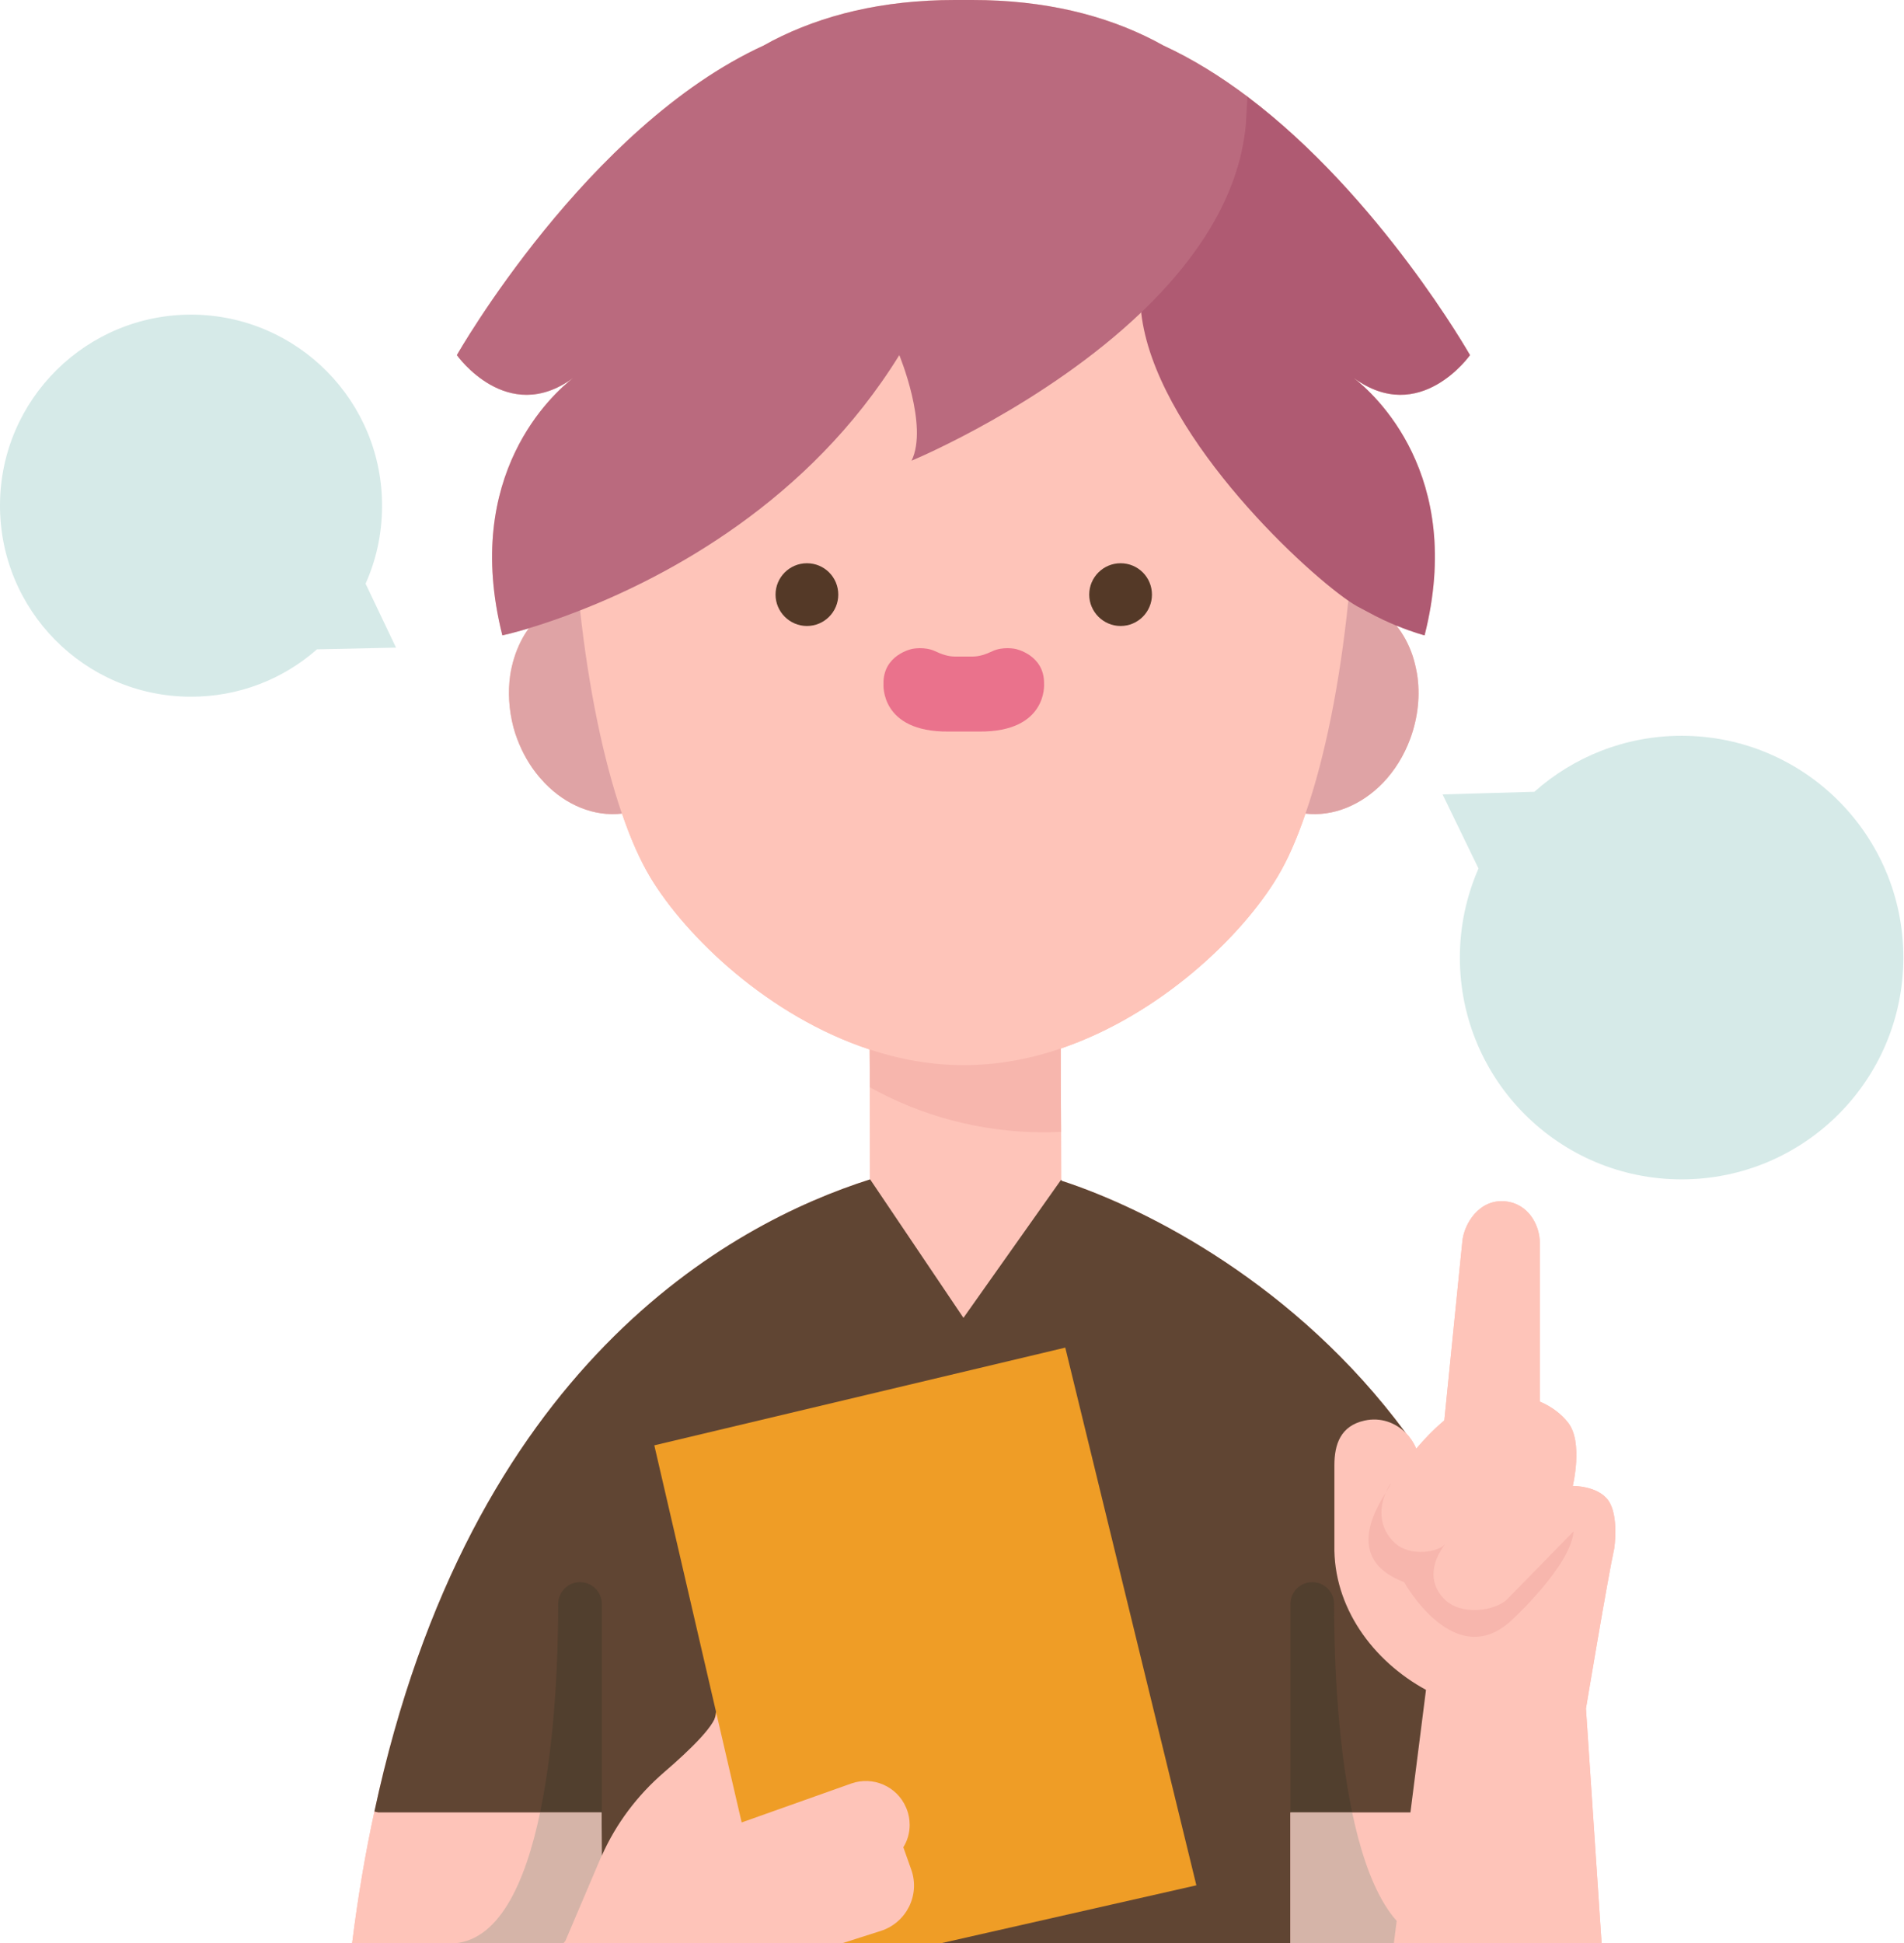
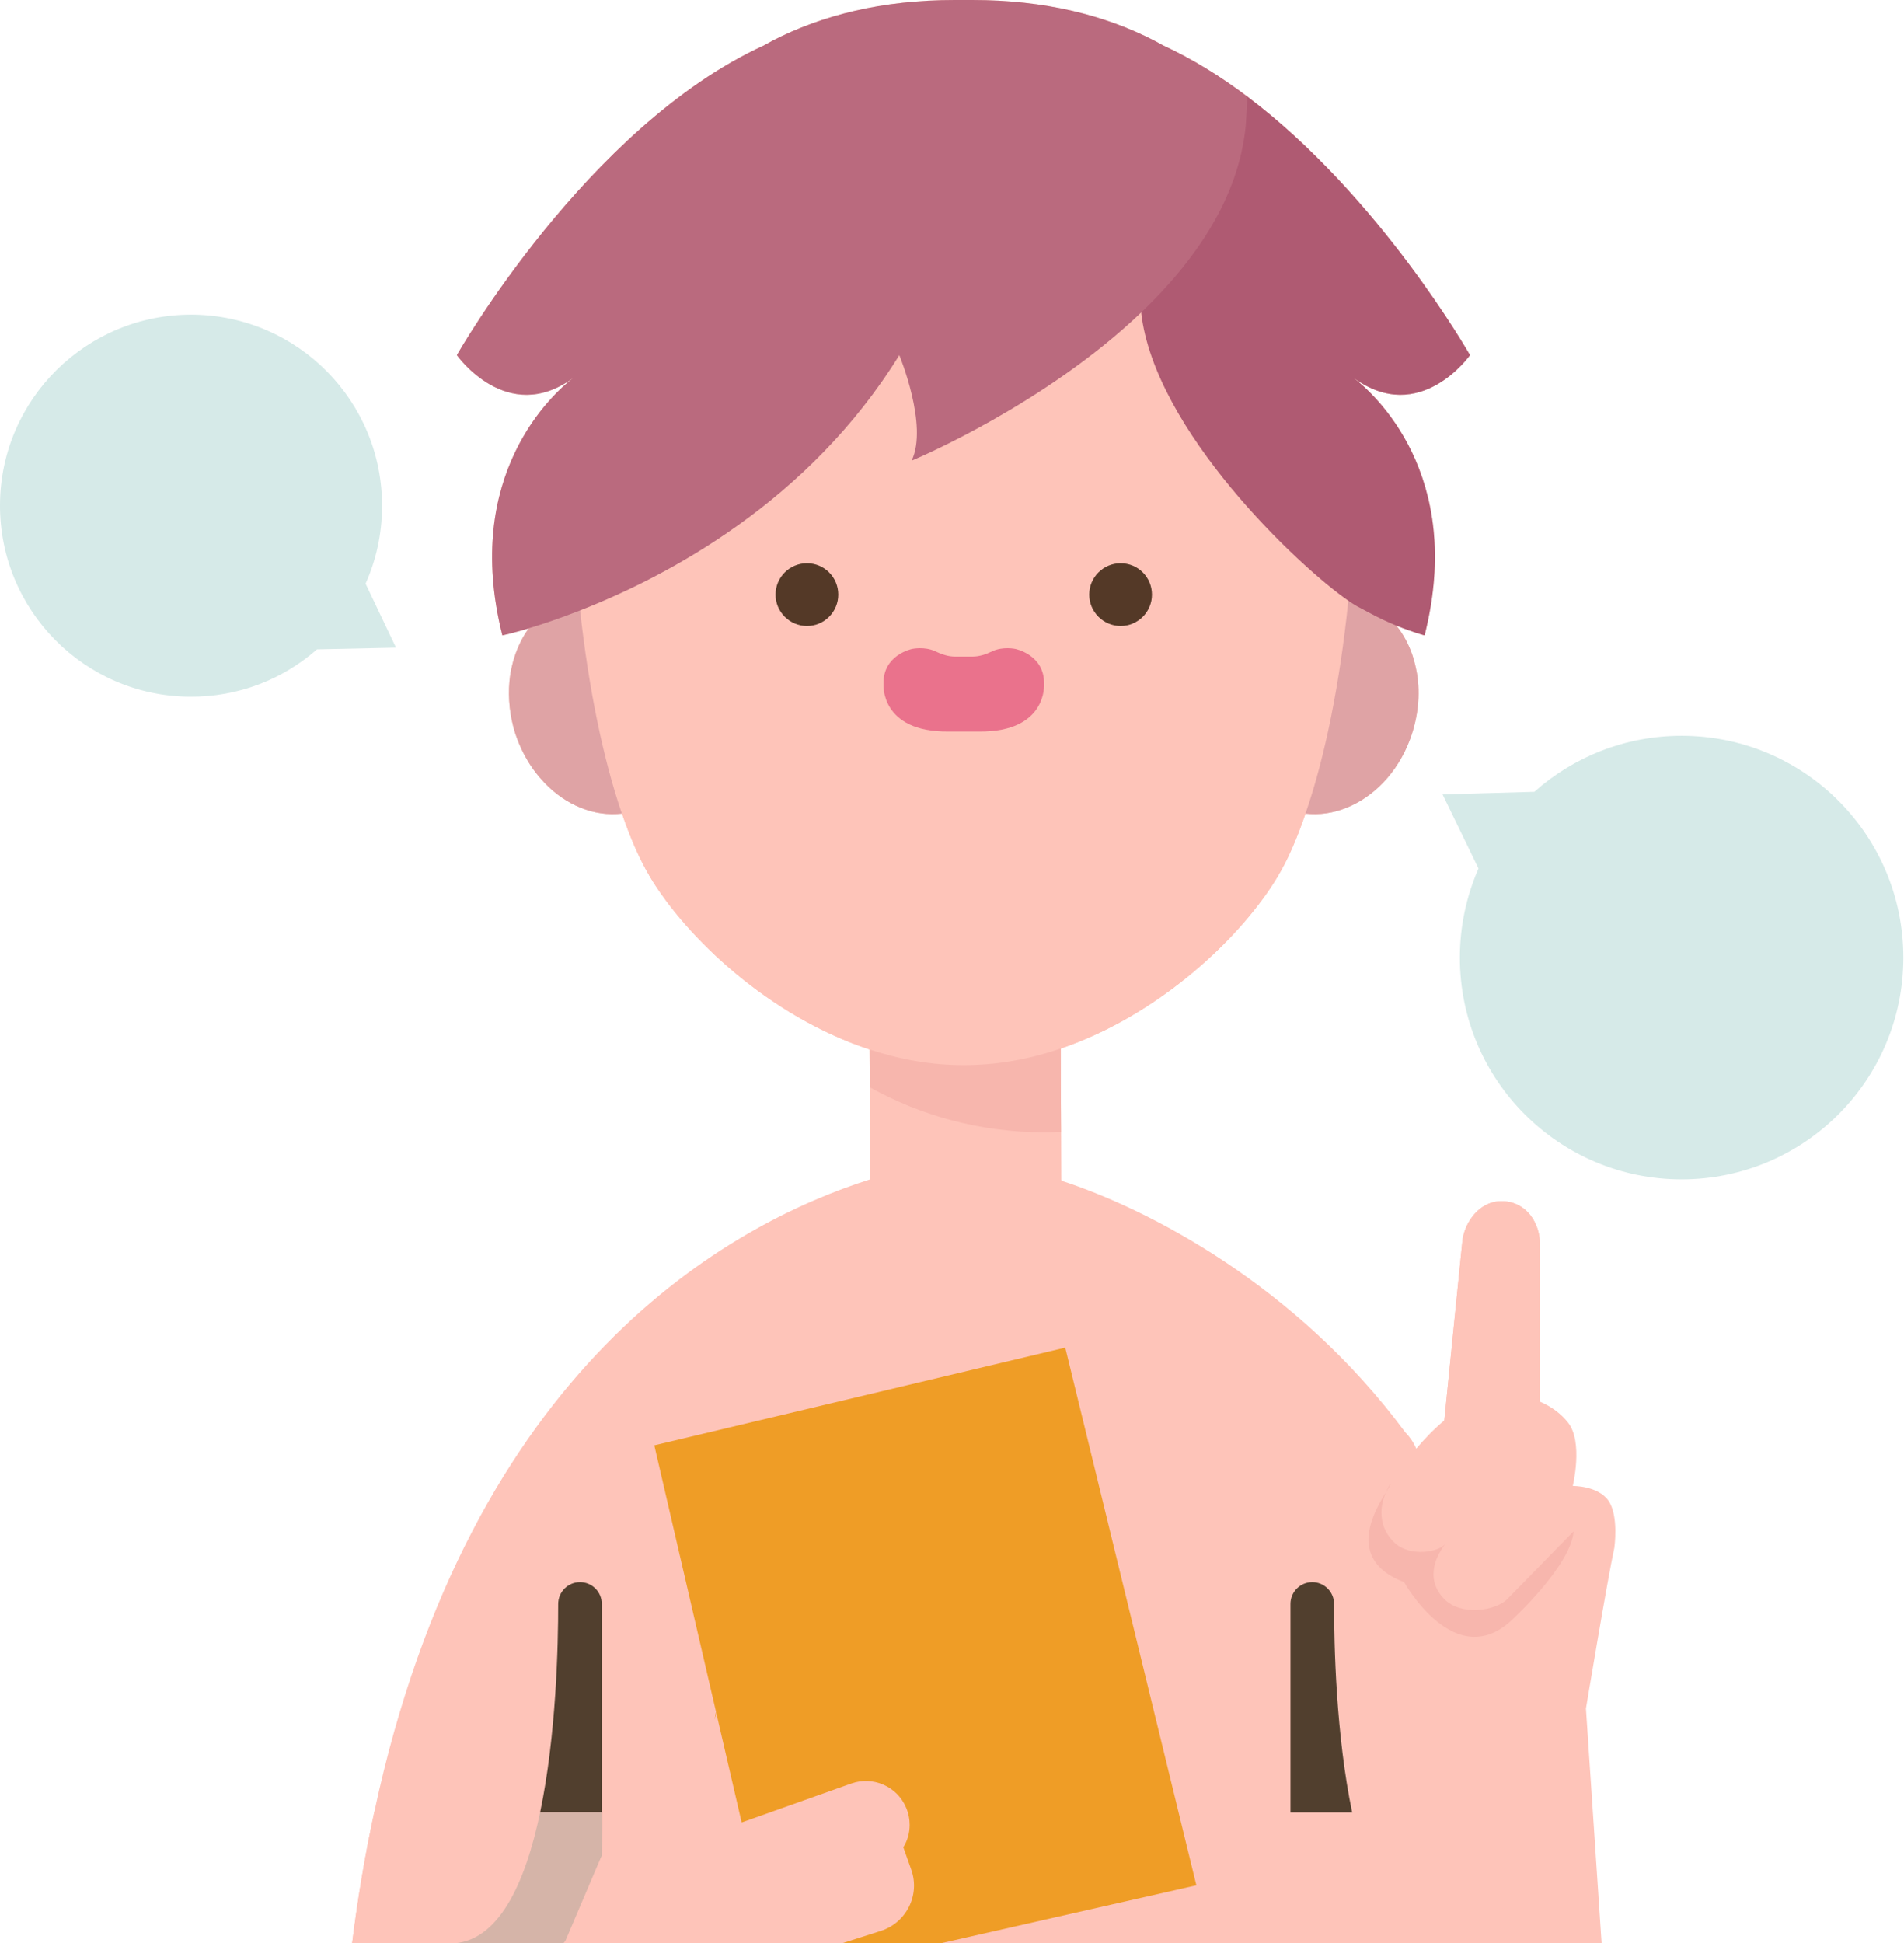
<svg xmlns="http://www.w3.org/2000/svg" height="123.9" preserveAspectRatio="xMidYMid meet" version="1.0" viewBox="-0.0 0.0 121.4 123.9" width="121.4" zoomAndPan="magnify">
  <defs>
    <clipPath id="a">
      <path d="M 22 0 L 103 0 L 103 123.91 L 22 123.91 Z M 22 0" />
    </clipPath>
    <clipPath id="b">
      <path d="M 91 46 L 121.359 46 L 121.359 76 L 91 76 Z M 91 46" />
    </clipPath>
    <clipPath id="c">
      <path d="M 23 75 L 96 75 L 96 123.91 L 23 123.91 Z M 23 75" />
    </clipPath>
    <clipPath id="d">
      <path d="M 82 115 L 98 115 L 98 123.91 L 82 123.91 Z M 82 115" />
    </clipPath>
    <clipPath id="e">
-       <path d="M 82 115 L 92 115 L 92 123.91 L 82 123.91 Z M 82 115" />
-     </clipPath>
+       </clipPath>
    <clipPath id="f">
      <path d="M 22 115 L 42 115 L 42 123.91 L 22 123.91 Z M 22 115" />
    </clipPath>
    <clipPath id="g">
      <path d="M 35 123 L 39 123 L 39 123.91 L 35 123.91 Z M 35 123" />
    </clipPath>
    <clipPath id="h">
      <path d="M 28 115 L 39 115 L 39 123.91 L 28 123.91 Z M 28 115" />
    </clipPath>
    <clipPath id="i">
      <path d="M 41 85 L 77 85 L 77 123.91 L 41 123.91 Z M 41 85" />
    </clipPath>
    <clipPath id="j">
      <path d="M 35 109 L 59 109 L 59 123.91 L 35 123.91 Z M 35 109" />
    </clipPath>
    <clipPath id="k">
-       <path d="M 85 88 L 103 88 L 103 123.91 L 85 123.91 Z M 85 88" />
-     </clipPath>
+       </clipPath>
  </defs>
  <g>
    <g clip-path="url(#a)">
      <path d="M 100.281 94.738 C 100.281 94.738 100.961 91.941 99.98 90.699 C 99.559 90.16 98.941 89.68 98.18 89.359 L 98.18 79.238 C 98.18 78.168 97.5 76.738 95.961 76.59 C 94.301 76.441 93.34 78.039 93.238 79.16 L 92.09 90.559 C 91.418 91.121 90.809 91.758 90.301 92.359 C 90.152 92 89.918 91.648 89.641 91.359 L 89.609 91.328 C 82.66 81.93 73.211 77.078 67.691 75.281 L 67.66 75.211 L 67.652 72.16 L 67.629 66.852 C 73.961 64.699 79.16 59.719 81.449 55.91 C 82.102 54.828 82.699 53.461 83.238 51.871 C 85 52.078 86.809 51.328 88.18 49.91 C 88.91 49.148 89.512 48.199 89.918 47.09 C 90.43 45.699 90.559 44.27 90.352 42.969 C 90.281 42.57 90.191 42.18 90.07 41.809 C 89.832 41.102 89.488 40.449 89.039 39.891 L 89.051 39.891 C 90.102 40.32 90.832 40.508 90.832 40.508 C 93.43 30.25 87.582 25.078 86.32 24.102 C 90.539 27.18 93.73 22.641 93.73 22.641 C 93.73 22.641 87.988 12.531 79.539 6.16 C 77.852 4.891 76.051 3.762 74.168 2.898 L 73.602 2.59 C 70.461 0.969 66.629 0 61.988 0 L 60.879 0 C 56.238 0 52.41 0.969 49.262 2.59 L 48.699 2.898 C 37.41 8.07 29.129 22.641 29.129 22.641 C 29.129 22.641 32.332 27.18 36.539 24.102 C 35.281 25.078 29.441 30.25 32.031 40.508 C 32.031 40.508 32.652 40.379 33.719 40.059 C 33.52 40.328 33.34 40.621 33.191 40.93 C 32.871 41.57 32.652 42.281 32.531 43.031 L 32.531 43.039 C 32.379 44.102 32.441 45.238 32.738 46.371 C 32.801 46.609 32.879 46.852 32.969 47.09 C 33.309 48.008 33.789 48.828 34.359 49.508 C 34.48 49.648 34.602 49.781 34.719 49.91 C 36.09 51.34 37.891 52.078 39.652 51.871 L 39.66 51.871 C 40.199 53.461 40.801 54.82 41.449 55.91 C 43.762 59.758 49.031 64.801 55.449 66.91 L 55.461 69.32 L 55.469 75.16 L 55.48 75.191 C 46.512 78.039 29.969 87.07 23.871 115.5 C 23.301 118.129 22.82 120.93 22.449 123.91 L 53.641 123.91 L 53.754 123.875 L 53.902 123.91 L 102.121 123.91 L 101.121 108.93 C 101.121 108.93 102.52 100.539 102.93 98.691 C 102.93 98.691 103.23 96.641 102.551 95.668 C 101.871 94.711 100.281 94.738 100.281 94.738" fill="#fec4b9" />
    </g>
    <g>
      <path d="M 39.652 51.871 C 37.891 52.078 36.09 51.34 34.719 49.91 C 34.602 49.781 34.48 49.648 34.359 49.508 C 33.789 48.828 33.309 48.008 32.969 47.09 C 32.879 46.852 32.801 46.609 32.738 46.371 C 32.441 45.238 32.379 44.102 32.531 43.039 L 32.531 43.031 C 32.652 42.281 32.871 41.57 33.191 40.93 C 33.34 40.621 33.52 40.328 33.719 40.059 L 33.73 40.051 C 33.543 33.695 39.32 33.34 39.949 33.41 C 48.242 37.496 44.223 47.758 39.652 51.871" fill="#dfa3a5" />
    </g>
    <g>
      <path d="M 90.352 42.969 C 90.559 44.27 90.43 45.699 89.922 47.09 C 89.512 48.199 88.91 49.148 88.18 49.91 C 86.809 51.328 85 52.078 83.238 51.871 C 75.445 45.164 71.809 35.758 83.449 34.41 L 85.949 32.91 C 86.152 33.051 88.301 35.32 88.449 35.41 C 88.68 35.539 90.219 36.281 90.449 36.41 C 91.102 36.77 90.949 37.91 89.039 39.891 C 89.488 40.449 89.832 41.102 90.07 41.809 C 90.191 42.18 90.281 42.57 90.352 42.969" fill="#dfa3a5" />
    </g>
    <g>
      <path d="M 67.66 75.211 L 61.449 96.41 L 55.48 75.191 L 55.469 75.16 L 55.461 69.32 L 55.449 66.91 L 67.629 66.852 L 67.652 72.16 L 67.66 75.211" fill="#fec4b9" />
    </g>
    <g>
      <path d="M 67.652 72.16 C 67.289 72.18 66.93 72.191 66.57 72.191 C 62.539 72.191 58.75 71.148 55.461 69.32 L 55.449 66.91 L 67.629 66.852 L 67.652 72.16" fill="#f7b6ad" />
    </g>
    <g>
      <path d="M 89.051 39.891 L 89.039 39.891 C 88.5 39.668 87.871 39.379 87.219 39.02 C 86.988 38.891 86.77 38.789 86.539 38.66 C 86.391 38.57 86.199 38.461 86 38.32 C 80.496 39.965 68.09 36.707 72.762 19.922 C 63.574 9.375 61.754 1.762 73.949 3.91 L 79.539 6.16 C 87.988 12.531 93.73 22.641 93.73 22.641 C 93.73 22.641 90.539 27.18 86.32 24.102 C 87.582 25.078 93.43 30.25 90.832 40.508 C 90.832 40.508 90.102 40.32 89.051 39.891" fill="#af5a72" />
    </g>
    <g clip-path="url(#b)">
      <path d="M 107.219 46.91 C 115.031 46.91 121.359 53.238 121.359 61.051 C 121.359 68.859 115.031 75.191 107.219 75.191 C 99.41 75.191 93.082 68.859 93.082 61.051 C 93.082 59.031 93.512 57.109 94.27 55.371 L 91.98 50.648 L 97.832 50.48 C 100.328 48.258 103.621 46.91 107.219 46.91" fill="#d6eae8" />
    </g>
    <g clip-path="url(#c)">
-       <path d="M 89.449 98.41 C 89.371 102.371 92.07 103.07 95.449 104.91 L 94.949 117.41 L 82.281 123.91 L 60 123.91 L 60 123.891 L 57.949 110.91 L 51.449 111.91 C 51.609 112.609 47.109 113.988 45.449 115.41 C 43.762 116.871 39.859 117.859 38.949 119.91 L 36.949 119.41 L 30.949 118.41 L 24.07 115.551 L 23.871 115.5 C 29.969 87.07 46.512 78.039 55.48 75.191 L 61.43 84.02 L 67.66 75.211 L 67.691 75.281 C 73.211 77.078 82.66 81.93 89.609 91.328 L 89.449 98.41" fill="#604533" />
-     </g>
+       </g>
    <g clip-path="url(#d)">
      <path d="M 89.93 115.551 L 97.949 123.91 L 82.281 123.91 L 82.281 115.551 L 89.93 115.551" fill="#fec4b9" />
    </g>
    <g>
      <path d="M 86.215 115.551 L 82.281 115.551 L 82.281 102.262 C 82.281 101.492 82.902 100.871 83.672 100.871 C 84.441 100.871 85.062 101.496 85.062 102.266 C 85.059 104.863 85.184 110.625 86.215 115.551" fill="#513f2e" />
    </g>
    <g clip-path="url(#e)">
-       <path d="M 91.98 123.91 L 82.281 123.91 L 82.281 115.551 L 86.215 115.551 C 87.164 120.082 88.883 123.91 91.98 123.91" fill="#d5b4a8" />
+       <path d="M 91.98 123.91 L 82.281 123.91 L 82.281 115.551 L 86.215 115.551 " fill="#d5b4a8" />
    </g>
    <g>
      <path d="M 72.762 19.922 C 73.602 27.41 82.781 36.109 86 38.32 L 85.961 38.379 C 85.43 43.539 84.488 48.27 83.238 51.871 C 82.699 53.461 82.102 54.828 81.449 55.91 C 79.16 59.719 73.961 64.699 67.629 66.852 C 65.66 67.52 63.582 67.91 61.449 67.91 C 59.379 67.91 57.359 67.539 55.449 66.91 C 49.031 64.801 43.762 59.758 41.449 55.91 C 40.801 54.82 40.199 53.461 39.66 51.871 L 39.652 51.871 C 38.461 48.398 37.531 43.871 36.988 38.918 C 35.461 31.965 35.398 14.672 52.449 12.91 L 72.762 19.922" fill="#fec4b9" />
    </g>
    <g>
      <path d="M 33.73 40.051 L 33.719 40.059 C 32.652 40.379 32.031 40.508 32.031 40.508 C 29.441 30.25 35.281 25.078 36.539 24.102 C 32.332 27.18 29.129 22.641 29.129 22.641 C 29.129 22.641 37.41 8.07 48.699 2.898 L 49.262 2.59 C 52.41 0.969 56.238 0 60.879 0 L 61.988 0 C 66.629 0 70.461 0.969 73.602 2.59 L 74.172 2.898 C 76.051 3.762 77.852 4.891 79.539 6.16 L 79.43 8 C 78.988 12.621 76.191 16.641 72.762 19.922 C 66.652 25.758 58.512 29.211 58.121 29.371 C 59.211 27.16 57.34 22.641 57.34 22.641 C 51.57 31.988 42.559 36.738 36.988 38.918 C 35.68 39.43 34.57 39.801 33.73 40.051" fill="#ba6a7e" />
    </g>
    <g>
      <path d="M 71.449 35.91 C 72.559 35.91 73.449 36.801 73.449 37.91 C 73.449 39.008 72.559 39.91 71.449 39.91 C 70.352 39.91 69.449 39.008 69.449 37.91 C 69.449 36.801 70.352 35.91 71.449 35.91" fill="#543927" />
    </g>
    <g>
      <path d="M 66.57 43.609 C 66.57 43.609 66.801 46.68 62.422 46.641 L 60.48 46.641 C 56.102 46.68 56.332 43.609 56.332 43.609 C 56.289 41.738 58.16 41.371 58.16 41.371 C 58.16 41.371 58.949 41.199 59.629 41.52 C 60.031 41.711 60.449 41.859 60.891 41.859 L 62.012 41.859 C 62.449 41.859 62.871 41.711 63.27 41.52 C 63.949 41.199 64.738 41.371 64.738 41.371 C 64.738 41.371 66.609 41.738 66.57 43.609" fill="#ea728c" />
    </g>
    <g>
      <path d="M 51.449 35.91 C 52.559 35.91 53.449 36.801 53.449 37.91 C 53.449 39.008 52.559 39.91 51.449 39.91 C 50.352 39.91 49.449 39.008 49.449 37.91 C 49.449 36.801 50.352 35.91 51.449 35.91" fill="#543927" />
    </g>
    <g clip-path="url(#f)">
      <path d="M 41.449 120.91 L 39.449 121.41 L 38.098 123.535 L 35.91 123.91 L 22.449 123.91 C 22.82 120.93 23.301 118.129 23.871 115.5 L 24.07 115.551 L 38.359 115.551 L 38.371 118.309 L 41.449 120.91" fill="#fec4b9" />
    </g>
    <g clip-path="url(#g)">
      <path d="M 38.371 123.91 L 35.91 123.91 L 38.098 123.535 L 38.371 123.105 L 38.371 123.91" fill="#d5b4a8" />
    </g>
    <g>
      <path d="M 38.371 118.312 L 38.371 118.309 L 38.359 115.551 L 34.438 115.551 C 35.469 110.625 35.594 104.863 35.59 102.266 C 35.59 101.496 36.211 100.871 36.98 100.871 C 37.75 100.871 38.371 101.492 38.371 102.262 L 38.371 118.312" fill="#513f2e" />
    </g>
    <g clip-path="url(#h)">
      <path d="M 35.91 123.91 L 28.672 123.91 C 31.77 123.91 33.488 120.082 34.438 115.551 L 38.359 115.551 L 38.371 118.309 L 38.371 123.105 L 38.098 123.535 L 35.91 123.91" fill="#d5b4a8" />
    </g>
    <g>
      <path d="M 23.309 37.211 L 25.25 41.289 L 20.211 41.398 C 18.051 43.301 15.211 44.441 12.102 44.418 C 5.379 44.379 -0.039 38.891 0 32.16 C 0.039 25.441 5.531 20.02 12.262 20.059 C 18.988 20.109 24.41 25.602 24.359 32.32 C 24.352 34.059 23.98 35.719 23.309 37.211" fill="#d6eae8" />
    </g>
    <g clip-path="url(#i)">
      <path d="M 43.449 121.41 L 45.652 109.129 L 41.719 92.148 L 67.922 85.918 L 76.281 120.199 L 60 123.891 L 60 123.91 L 53.902 123.91 L 43.449 121.41" fill="#ef9d26" />
    </g>
    <g clip-path="url(#j)">
      <path d="M 57.59 117.781 L 57.602 117.789 L 58.102 119.199 C 58.68 120.82 57.789 122.59 56.152 123.109 L 53.641 123.91 L 35.91 123.91 L 36.051 123.738 L 38.289 118.48 L 38.371 118.309 C 39.281 116.262 40.641 114.461 42.332 113 C 43.988 111.578 45.809 109.828 45.652 109.129 L 47.289 116.191 L 54.27 113.711 C 55.652 113.219 57.191 113.879 57.77 115.238 C 57.93 115.602 58 115.98 58 116.352 C 58 116.859 57.859 117.359 57.59 117.781" fill="#fec4b9" />
    </g>
    <g>
      <path d="M 98.18 79.238 L 98.18 89.359 C 98.449 93.41 97.34 101.02 95.949 101.41 C 95.102 101.648 90.449 95.91 92.09 90.559 L 93.238 79.16 C 93.34 78.039 94.301 76.441 95.961 76.59 C 97.5 76.738 98.18 78.168 98.18 79.238" fill="#fec4b9" />
    </g>
    <g clip-path="url(#k)">
      <path d="M 92.09 90.559 C 92.84 89.941 93.672 89.418 94.52 89.18 C 95.91 88.789 97.172 88.93 98.18 89.359 C 98.941 89.68 99.559 90.16 99.98 90.699 C 100.961 91.941 100.281 94.738 100.281 94.738 C 100.281 94.738 101.871 94.711 102.551 95.668 C 103.23 96.641 102.93 98.691 102.93 98.691 C 102.52 100.539 101.121 108.93 101.121 108.93 L 102.121 123.91 L 88.871 123.91 L 89.93 115.551 L 90.922 107.738 C 87.539 105.898 85 102.461 85.082 98.5 L 85.082 93.418 C 85.082 92.09 85.469 90.91 87 90.57 C 88.039 90.34 88.969 90.711 89.609 91.328 L 89.641 91.359 C 89.922 91.648 90.152 92 90.301 92.359 C 90.809 91.758 91.422 91.121 92.09 90.559" fill="#fec4b9" />
    </g>
    <g>
      <path d="M 92.16 98.43 C 91.762 98.941 89.941 99.289 88.941 98.379 C 87.941 97.461 87.77 96.031 88.652 94.59 C 88.844 94.746 84.875 99.098 89.527 100.871 C 89.527 100.871 92.797 106.758 96.449 103.234 C 96.449 103.234 100.168 99.812 100.332 97.629 L 96.129 101.93 C 95.371 102.719 93.152 103.039 92.09 101.949 C 90.969 100.82 91.379 99.43 92.16 98.43" fill="#f7b6ad" />
    </g>
  </g>
</svg>